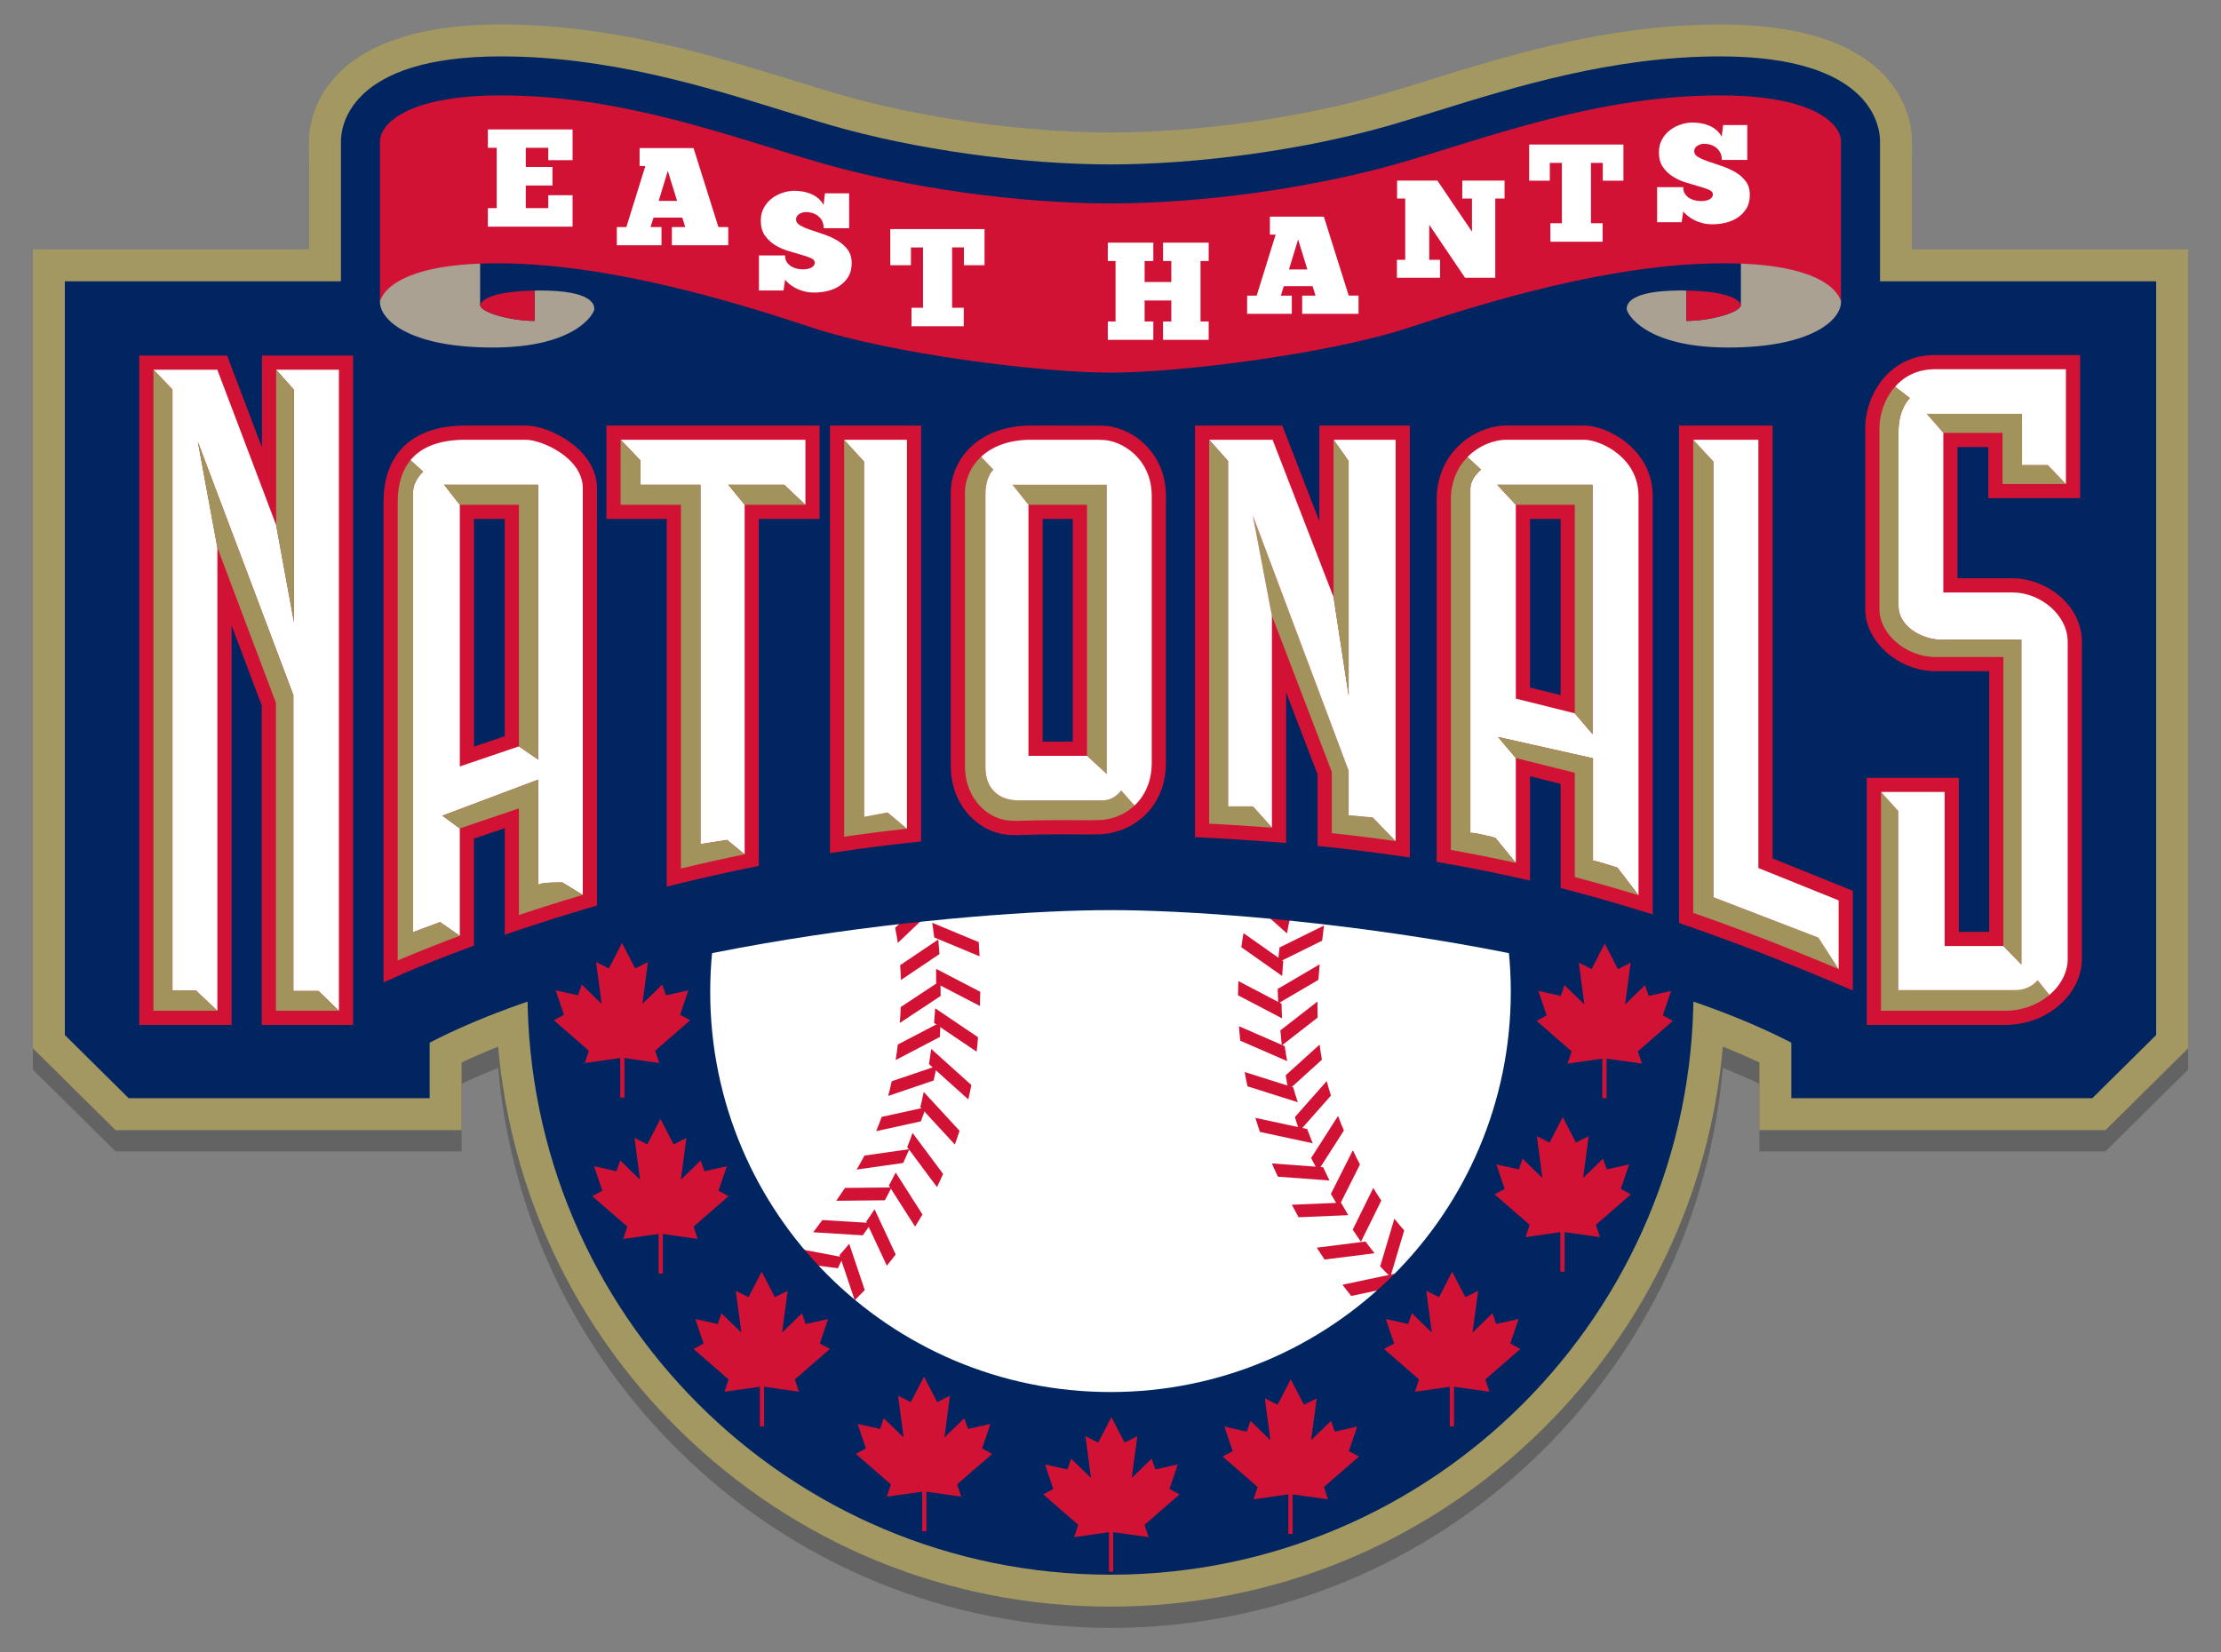
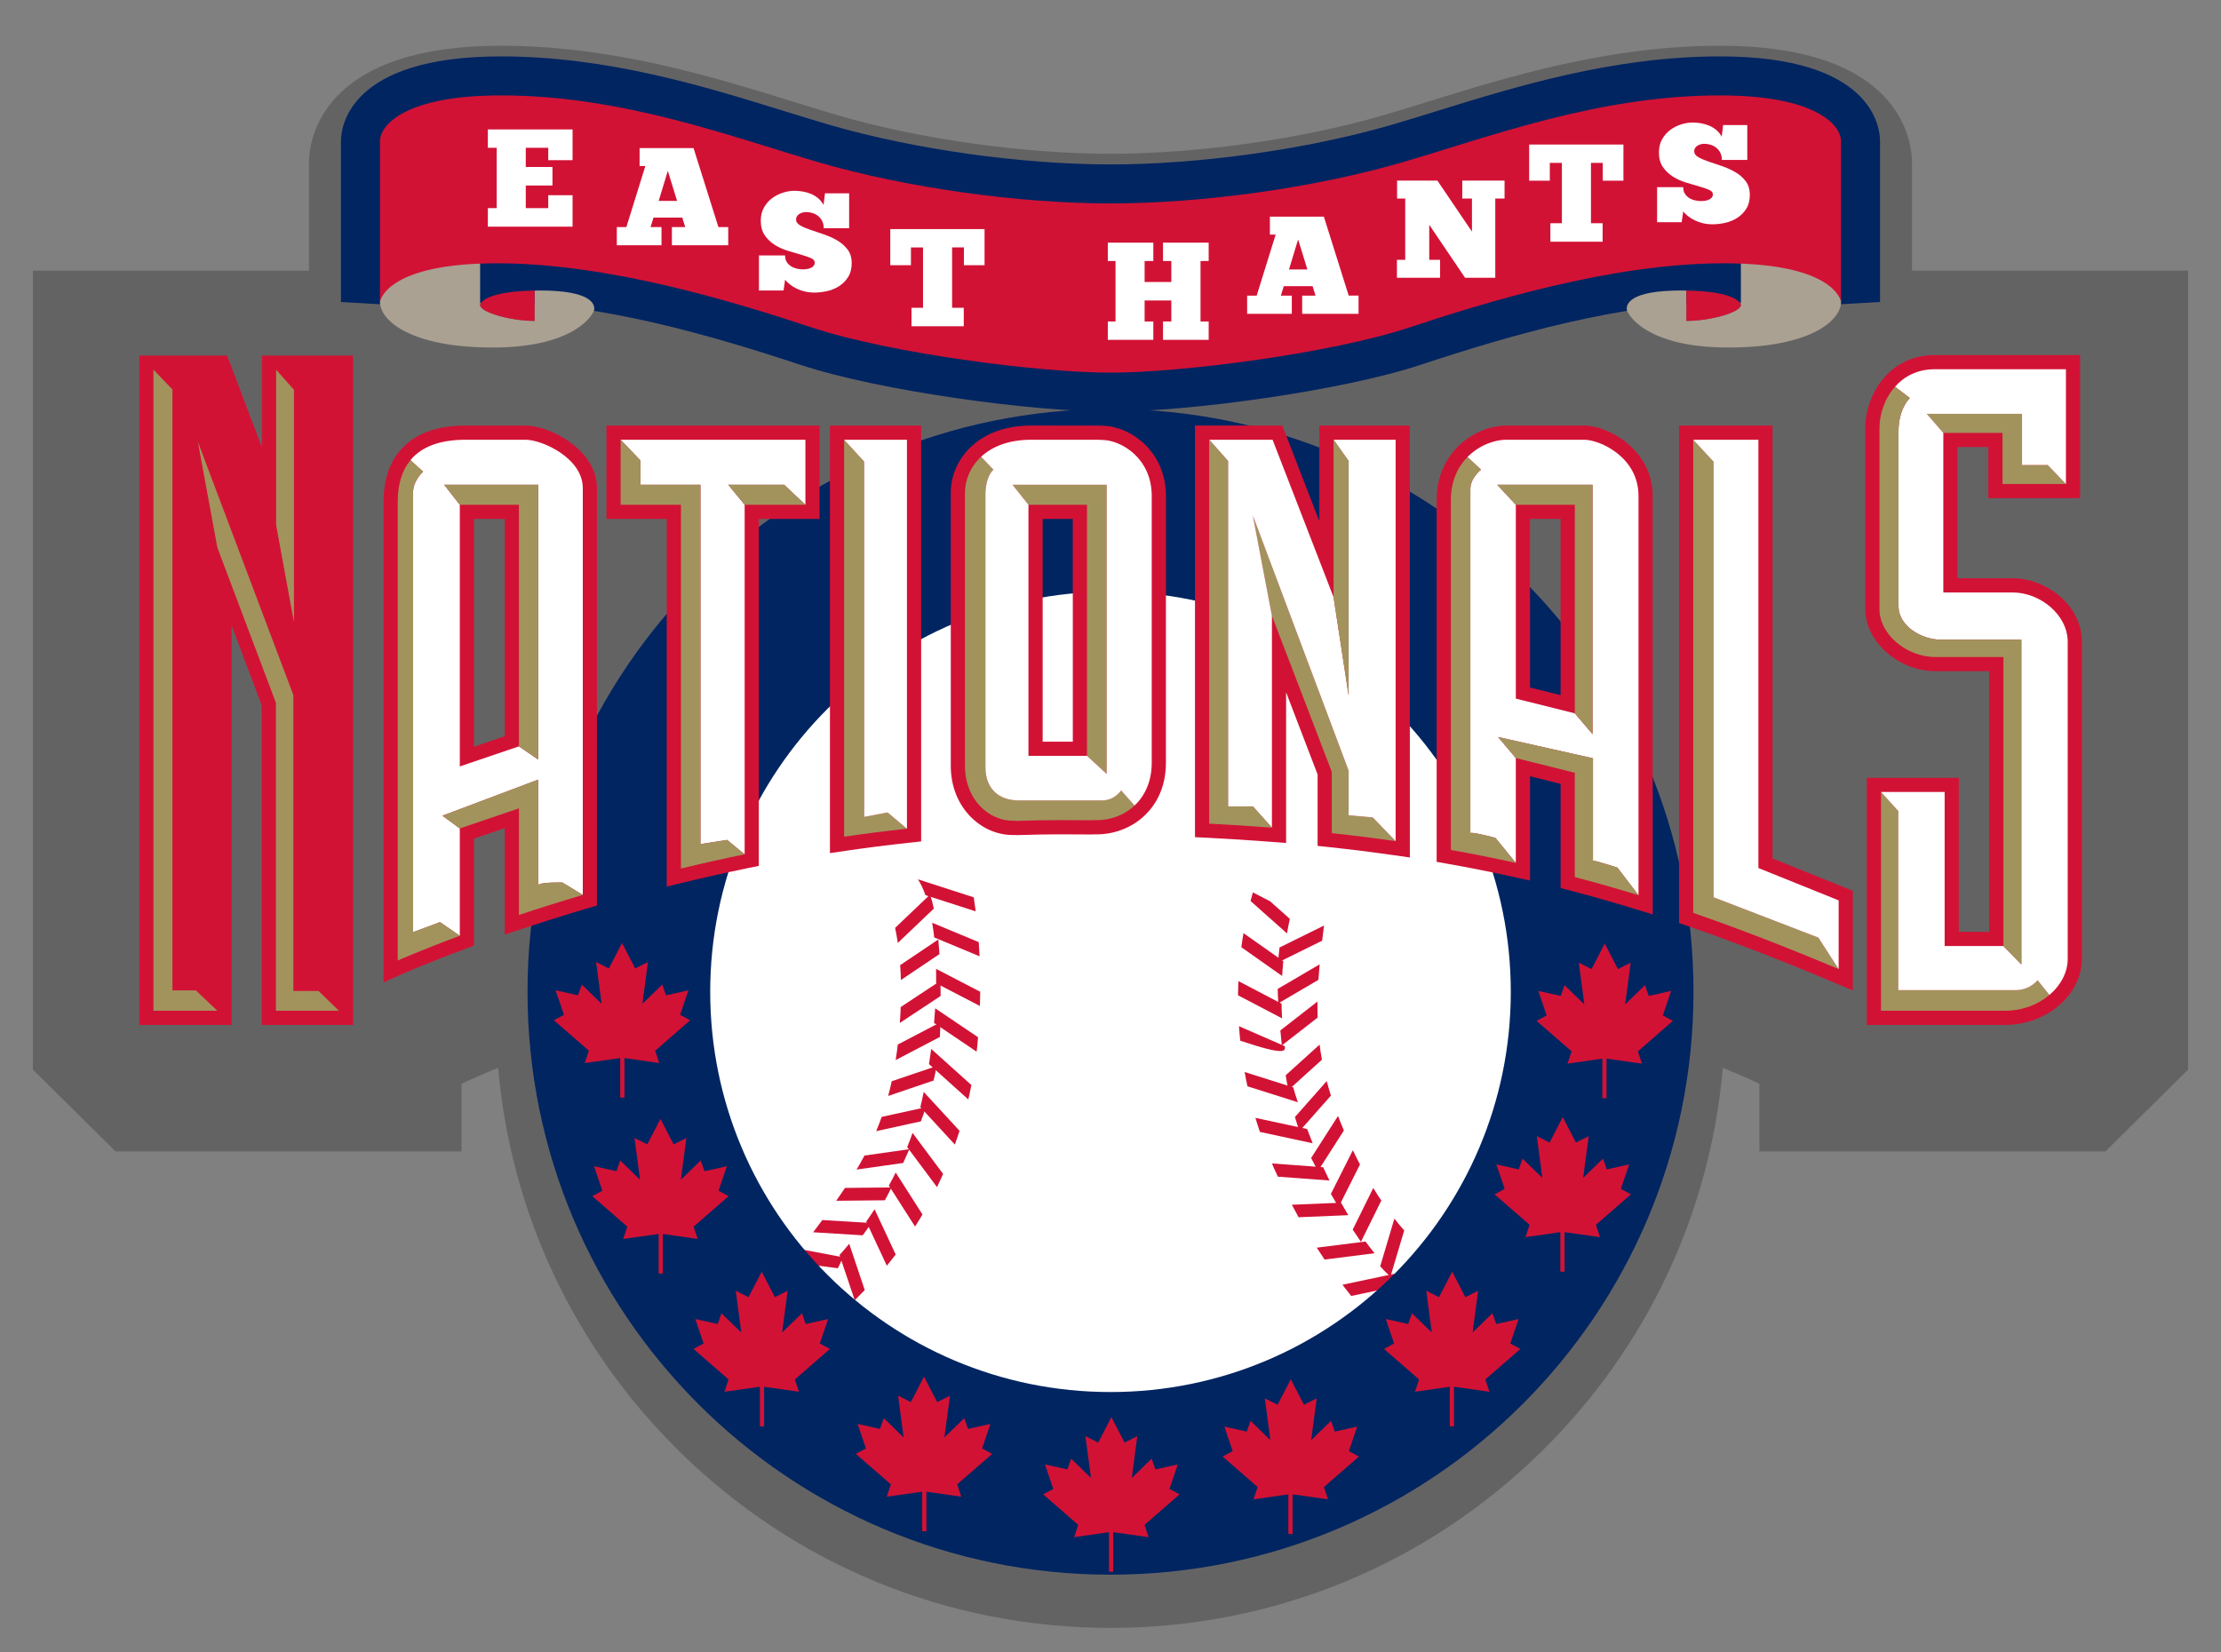
<svg xmlns="http://www.w3.org/2000/svg" version="1.1" x="0px" y="0px" width="303.75px" height="226.042px" viewBox="0 0 303.75 226.042" enable-background="new 0 0 303.75 226.042" xml:space="preserve">
  <rect x="0" y="0" width="303.75" height="226.042" fill="#808080" stroke="none" />
  <g opacity="0.3">
    <path fill="#231F20" d="M299.25,37.028v109.291l-11.305,11.192h-47.322v-9.254c-1.566-0.741-3.236-1.468-5.001-2.177   c-1.745,19.866-10.405,38.301-24.754,52.436c-15.824,15.59-36.775,24.177-58.993,24.177c-22.218,0-43.169-8.587-58.994-24.177   c-14.348-14.135-23.008-32.569-24.754-52.436c-1.765,0.709-3.434,1.436-5,2.177v9.254H15.804L4.5,146.319V37.028h37.764V22.23   c0-2.667,1.265-15.97,26.241-15.97c15.281,0,28.944,4.236,39.922,7.64c2.282,0.707,4.385,1.359,6.394,1.941   c11.063,3.205,25.262,5.196,37.055,5.196c11.794,0,25.992-1.991,37.055-5.196c2.002-0.58,4.097-1.229,6.279-1.906l0.113-0.035   c10.979-3.404,24.643-7.64,39.924-7.64c24.975,0,26.24,13.303,26.24,15.97v14.798H299.25z" />
  </g>
  <g id="_x3C_Layer_x3E__copy">
-     <path fill="#A39861" d="M261.486,34.117V19.319c0-2.667-1.266-15.97-26.24-15.97c-15.281,0-28.944,4.236-39.924,7.64l-0.113,0.035   c-2.183,0.677-4.277,1.326-6.279,1.906c-11.063,3.206-25.261,5.196-37.055,5.196c-11.793,0-25.992-1.991-37.055-5.196   c-2.008-0.582-4.112-1.234-6.394-1.941c-10.979-3.404-24.642-7.64-39.922-7.64c-24.976,0-26.241,13.303-26.241,15.97v14.798H4.5   v109.291L15.804,154.6h47.323v-9.254c1.566-0.741,3.236-1.468,5-2.177c1.746,19.866,10.407,38.301,24.754,52.436   c15.825,15.59,36.775,24.177,58.994,24.177c22.218,0,43.169-8.587,58.993-24.177c14.349-14.135,23.009-32.569,24.754-52.436   c1.765,0.709,3.435,1.436,5.001,2.177v9.254h47.322l11.305-11.192V34.117H261.486z" />
    <circle fill="#FFFFFF" cx="151.997" cy="131.292" r="62.568" />
    <polygon fill="#D21235" points="115.304,171.991 114.592,173.492 110.21,172.931 109.694,170.929  " />
    <path fill="#D21235" d="M125.533,120.289c0.39,0.585,0.735,1.316,1.037,2.17l6.872,2.216c-0.093-0.731-0.186-1.374-0.273-1.923   L125.533,120.289z" />
    <path fill="#D21235" d="M127.491,126.234c0.105,0.64,0.198,1.304,0.273,2.004l6.206,2.581c-0.032-0.673-0.07-1.32-0.114-1.938   L127.491,126.234z" />
    <path fill="#D21235" d="M128.023,132.539c0.013,0.645,0.017,1.301,0.008,1.972l5.983,3.104c0.022-0.661,0.038-1.311,0.044-1.944   L128.023,132.539z" />
    <path fill="#D21235" d="M127.746,139.938l5.815,3.927c0.029-0.253,0.068-0.505,0.093-0.758c0.042-0.413,0.07-0.811,0.104-1.218   l-5.861-3.956C127.856,138.593,127.806,139.262,127.746,139.938z" />
    <path fill="#D21235" d="M127.049,145.566l5.379,4.834c0.154-0.653,0.29-1.312,0.421-1.97l-5.492-4.936   C127.265,144.182,127.16,144.873,127.049,145.566z" />
    <path fill="#D21235" d="M126.064,150.642c-0.063,0.271-0.131,0.537-0.199,0.806l4.723,5.126c0.223-0.623,0.44-1.25,0.642-1.882   l-4.897-5.316C126.244,149.797,126.161,150.22,126.064,150.642z" />
    <path fill="#D21235" d="M124.072,156.921l4.075,5.474c0.289-0.595,0.565-1.197,0.834-1.804l-4.178-5.611   C124.573,155.641,124.328,156.289,124.072,156.921z" />
    <path fill="#D21235" d="M121.563,162.179l3.584,5.614c0.345-0.547,0.687-1.096,1.014-1.657l-3.661-5.733   C122.193,161.015,121.88,161.607,121.563,162.179z" />
    <path fill="#D21235" d="M121.284,173.142c0.413-0.501,0.818-1.009,1.214-1.528l-2.889-6.188c-0.388,0.595-0.77,1.156-1.143,1.683   L121.284,173.142z" />
    <path fill="#D21235" d="M116.141,170.15c-0.537,0.648-0.992,1.166-1.328,1.533l2.083,6.19c0,0,1.082-1.106,1.369-1.395   L116.141,170.15z" />
    <path fill="#D21235" d="M111.209,168.571l6.775,0.418c0.379-0.503,0.773-1.062,1.18-1.678l-6.699-0.413   C112.026,167.491,111.604,168.052,111.209,168.571z" />
    <path fill="#D21235" d="M115.566,162.505c-0.392,0.589-0.795,1.178-1.202,1.76l6.656-0.069c0.301-0.556,0.603-1.138,0.907-1.757   L115.566,162.505z" />
    <path fill="#D21235" d="M120.581,152.787c-0.244,0.691-0.497,1.338-0.755,1.952l6.114-1.339c0.25-0.659,0.478-1.304,0.691-1.938   L120.581,152.787z" />
    <path fill="#D21235" d="M118.231,158.076c-0.26,0.484-0.518,0.947-0.768,1.386c-0.101,0.175-0.208,0.354-0.313,0.533l6.37-0.903   c0.298-0.645,0.58-1.272,0.85-1.886L118.231,158.076z" />
    <path fill="#D21235" d="M121.955,147.912c-0.154,0.702-0.318,1.37-0.49,2.011l6.218-2.109c0.157-0.663,0.298-1.323,0.413-1.984   L121.955,147.912z" />
    <path fill="#D21235" d="M128.606,139.848l-5.819,3.041c-0.087,0.737-0.186,1.442-0.293,2.124l6.048-3.161   c0.018-0.33,0.034-0.661,0.042-0.996C128.592,140.529,128.599,140.189,128.606,139.848z" />
    <path fill="#D21235" d="M123.181,137.763c-0.011,0.29-0.016,0.567-0.032,0.865c-0.023,0.45-0.057,0.876-0.088,1.308l5.582-3.69   c-0.001-0.688-0.007-1.381-0.02-2.081L123.181,137.763z" />
    <path fill="#D21235" d="M123.109,132.03c0.045,0.644,0.079,1.322,0.099,2.037l5.275-3.55c-0.042-0.677-0.093-1.344-0.155-2.001   L123.109,132.03z" />
    <path fill="#D21235" d="M122.786,128.991l4.928-4.696c-0.146-0.688-0.318-1.328-0.511-1.925l-4.783,4.558   C122.551,127.547,122.675,128.231,122.786,128.991z" />
    <path fill="#D21235" d="M192.641,175.626c-0.628-0.313-1.291-0.776-1.978-1.368l-7.064,1.493c0.444,0.588,0.844,1.099,1.193,1.533   L192.641,175.626z" />
    <path fill="#D21235" d="M187.987,171.44c-0.409-0.503-0.82-1.032-1.234-1.604l-6.667,0.844c0.362,0.567,0.717,1.111,1.063,1.626   L187.987,171.44z" />
    <path fill="#D21235" d="M184.394,166.234c-0.331-0.554-0.661-1.121-0.987-1.707l-6.734,0.28c0.31,0.584,0.618,1.157,0.928,1.709   L184.394,166.234z" />
    <path fill="#D21235" d="M180.957,159.675l-6.998-0.518c0.1,0.233,0.191,0.472,0.295,0.703c0.17,0.38,0.344,0.739,0.515,1.108   l7.054,0.521C181.528,160.896,181.24,160.292,180.957,159.675z" />
    <path fill="#D21235" d="M178.765,154.445l-7.07-1.522c0.19,0.645,0.4,1.282,0.613,1.919l7.218,1.555   C179.266,155.754,179.012,155.102,178.765,154.445z" />
    <path fill="#D21235" d="M177.097,149.551c-0.08-0.267-0.153-0.532-0.228-0.798l-6.647-2.103c0.117,0.652,0.24,1.305,0.38,1.952   l6.891,2.18C177.36,150.373,177.222,149.965,177.097,149.551z" />
-     <path fill="#D21235" d="M175.704,143.112l-6.256-2.726c0.045,0.661,0.104,1.32,0.172,1.98l6.414,2.794   C175.906,144.471,175.797,143.788,175.704,143.112z" />
+     <path fill="#D21235" d="M175.704,143.112l-6.256-2.726c0.045,0.661,0.104,1.32,0.172,1.98C175.906,144.471,175.797,143.788,175.704,143.112z" />
    <path fill="#D21235" d="M175.27,137.302l-5.901-3.091c-0.027,0.646-0.051,1.293-0.056,1.942l6.025,3.155   C175.301,138.625,175.278,137.957,175.27,137.302z" />
    <path fill="#D21235" d="M170.063,127.65c-0.108,0.64-0.208,1.282-0.294,1.929l5.582,3.934c0.041-0.708,0.094-1.385,0.155-2.026   L170.063,127.65z" />
    <path fill="#D21235" d="M176.013,127.691c0.144-0.831,0.282-1.505,0.391-1.991l-2.703-2.404l-2.357-1.219   c-0.115,0.388-0.212,0.784-0.317,1.177L176.013,127.691z" />
    <path fill="#D21235" d="M181.077,126.61l-6.087,3.005c-0.078,0.626-0.143,1.304-0.19,2.041l6.02-2.971   C180.905,127.954,180.993,127.256,181.077,126.61z" />
    <path fill="#D21235" d="M180.312,134.039c0.047-0.705,0.104-1.417,0.169-2.124l-5.743,3.369c0.016,0.63,0.043,1.285,0.086,1.974   L180.312,134.039z" />
    <path fill="#D21235" d="M180.789,144.965c-0.132-0.722-0.233-1.408-0.315-2.069l-4.641,4.2c0.11,0.696,0.233,1.368,0.364,2.025   L180.789,144.965z" />
    <path fill="#D21235" d="M180.199,139.207c-0.015-0.549-0.021-1.078-0.021-1.583c0-0.202,0.003-0.41,0.007-0.619l-5.079,3.95   c0.062,0.707,0.129,1.392,0.198,2.058L180.199,139.207z" />
    <path fill="#D21235" d="M182.02,149.878c-0.217-0.687-0.405-1.348-0.574-1.988l-4.349,4.92c0.193,0.653,0.4,1.297,0.629,1.928   L182.02,149.878z" />
    <path fill="#D21235" d="M180.255,160.18l3.538-5.531c-0.29-0.682-0.555-1.344-0.801-1.987l-3.678,5.748   c0.148,0.296,0.299,0.59,0.459,0.886C179.929,159.583,180.092,159.882,180.255,160.18z" />
    <path fill="#D21235" d="M185.998,159.293c-0.135-0.257-0.269-0.499-0.402-0.767c-0.203-0.401-0.386-0.788-0.573-1.179l-3.009,5.978   c0.341,0.595,0.691,1.195,1.051,1.796L185.998,159.293z" />
    <path fill="#D21235" d="M188.911,164.235c-0.36-0.538-0.727-1.11-1.099-1.721l-2.814,5.702c0.373,0.566,0.749,1.12,1.129,1.659   L188.911,164.235z" />
    <path fill="#D21235" d="M190.7,166.71l-1.942,6.523c0.469,0.524,0.937,0.994,1.4,1.417l1.886-6.332   C191.622,167.847,191.174,167.314,190.7,166.71z" />
    <path fill="#012561" d="M151.875,55.951c-44.035,0-79.732,35.697-79.732,79.731c0,44.036,35.697,79.732,79.732,79.732   c44.034,0,79.732-35.696,79.732-79.732C231.607,91.648,195.909,55.951,151.875,55.951z M151.875,190.428   c-30.235,0-54.745-24.511-54.745-54.746c0-30.234,24.51-54.745,54.745-54.745c30.235,0,54.745,24.511,54.745,54.745   C206.62,165.917,182.11,190.428,151.875,190.428z" />
-     <path fill="#012561" d="M100.885,30.398c0,0-19.483-1.052-25.927-1.779s-22.991,9.865-22.991,9.865H8.867v103.103l8.733,8.646   h41.16v-7.596c25.877-13.423,73.465-18.134,92.994-18.134h0.242c19.529,0,67.118,4.711,92.994,18.134v7.596h41.16l8.733-8.646   V38.484h-43.102c0,0-16.546-10.593-22.99-9.865s-25.927,1.779-25.927,1.779H100.885z" />
    <path fill="#012561" d="M257.119,19.319c0-1.938-1.055-11.604-21.873-11.604c-14.621,0-27.934,4.128-38.632,7.445   c-2.25,0.697-4.408,1.367-6.47,1.964c-11.429,3.312-26.094,5.369-38.27,5.369c-12.176,0-26.84-2.057-38.27-5.369   c-2.061-0.597-4.22-1.267-6.47-1.964c-10.698-3.317-24.011-7.445-38.631-7.445c-20.82,0-21.875,9.666-21.875,11.604v21.996   l10.64,0.607c-0.121,1.055-0.485,1.451-0.501,1.468c0.02-0.02,2.03-2.034,11.21-2.034c13.857,0,29.439,4.566,41.465,8.544   c10.924,3.613,31.78,6.416,42.432,6.416c10.652,0,31.508-2.802,42.432-6.416c12.025-3.978,27.606-8.544,41.465-8.544   c9.181,0,11.19,2.014,11.21,2.034c-0.016-0.017-0.381-0.413-0.501-1.468l10.639-0.607V19.319z" />
    <path fill="#AAA192" d="M249.276,35.714h-11.19v6.004c0,1.011-4.174,2.183-7.449,2.183v-4.153   c-0.235-0.004-0.456-0.011-0.708-0.011c-7.156,0-7.459,1.92-7.459,2.527s2.486,5.276,13.888,5.276   c11.402,0,15.425-3.781,15.425-6.227C251.782,38.868,249.276,35.714,249.276,35.714z" />
    <path fill="#D21235" d="M238.086,41.719c0,0-0.164-1.854-7.449-1.97v4.153C233.912,43.902,238.086,42.729,238.086,41.719z" />
    <path fill="#AAA192" d="M54.474,35.714h11.189v6.004c0,1.011,4.175,2.183,7.45,2.183v-4.153c0.236-0.004,0.457-0.011,0.708-0.011   c7.157,0,7.46,1.92,7.46,2.527s-2.487,5.276-13.889,5.276s-15.425-3.781-15.425-6.227C51.967,38.868,54.474,35.714,54.474,35.714z" />
    <path fill="#D21235" d="M65.664,41.719c0,0,0.165-1.854,7.45-1.97v4.153C69.838,43.902,65.664,42.729,65.664,41.719z" />
    <path fill="#D21235" d="M151.875,50.978c-9.865,0-30.243-2.668-40.755-6.146c-10.513-3.477-27.737-8.814-43.142-8.814   c-15.404,0-16.011,5.297-16.011,5.297s0-19.771,0-21.996c0-2.224,3.477-6.267,16.537-6.267c16.779,0,31.79,5.771,43.616,9.198   s27.11,5.58,39.755,5.58c12.646,0,27.929-2.153,39.755-5.58s26.837-9.198,43.616-9.198c13.06,0,16.536,4.043,16.536,6.267   c0,2.225,0,21.996,0,21.996s-0.606-5.297-16.011-5.297c-15.405,0-32.629,5.337-43.141,8.814   C182.118,48.309,161.741,50.978,151.875,50.978z" />
    <path fill="#FFFFFF" d="M66.72,17.71h11.586v4.203h-3.325V20.22h-3.074v2.625h3.65v2.529h-3.65v3.1h3.074v-1.769h3.325v4.298H66.72   v-2.53h1.21V20.22h-1.21V17.71z" />
    <path fill="#FFFFFF" d="M99.595,33.551H91.89V31.06h1.825l-0.403-1.293h-3.938L88.97,31.06h1.499v2.491h-6.11V31.06h1.307   l2.594-8.35h-0.788v-2.453h7.378l3.4,10.803h1.345V33.551z M90.084,27.484h2.517l-1.268-4.108L90.084,27.484z" />
    <path fill="#FFFFFF" d="M185.796,42.932h-7.705V40.44h1.825l-0.402-1.293h-3.939l-0.403,1.293h1.499v2.491h-6.11V40.44h1.307   l2.594-8.35h-0.788v-2.454h7.379l3.399,10.803h1.346V42.932z M176.285,36.864h2.517l-1.268-4.108L176.285,36.864z" />
    <path fill="#FFFFFF" d="M205.767,27.158h-1.268v10.841h-4.132l-4.899-7.246v4.793h1.48v2.453h-5.899v-2.453h1.134v-8.388h-1.114   v-2.453h5.514l4.727,6.979v-4.526h-1.325v-2.453h5.783V27.158z" />
    <path fill="#FFFFFF" d="M222.024,19.772v4.945H219.2v-2.435h-1.615v8.254h1.596v2.53h-7.147v-2.53h1.575v-8.254h-1.652v2.435   h-2.824v-4.945H222.024z" />
    <path fill="#FFFFFF" d="M226.63,30.398v-4.793h3.573c0,0.393,0.089,0.713,0.27,0.96c0.179,0.247,0.393,0.441,0.643,0.58   c0.25,0.14,0.512,0.235,0.788,0.285c0.275,0.051,0.516,0.077,0.72,0.077c0.167,0,0.346-0.013,0.538-0.039   c0.192-0.025,0.369-0.073,0.529-0.143s0.295-0.165,0.403-0.285s0.163-0.282,0.163-0.485c0-0.241-0.183-0.44-0.548-0.6   c-0.364-0.158-0.819-0.313-1.363-0.465c-0.545-0.152-1.138-0.327-1.777-0.523c-0.641-0.196-1.233-0.466-1.777-0.808   c-0.545-0.343-1-0.776-1.364-1.303c-0.365-0.526-0.548-1.195-0.548-2.006c0-0.697,0.15-1.306,0.452-1.826   c0.3-0.52,0.679-0.944,1.133-1.274c0.455-0.33,0.948-0.577,1.479-0.742s1.034-0.247,1.509-0.247c0.396,0,0.794,0.035,1.191,0.104   c0.396,0.07,0.773,0.181,1.133,0.333c0.358,0.152,0.683,0.352,0.971,0.6c0.288,0.247,0.527,0.548,0.72,0.903l0.192-1.597h3.305   v4.774h-3.478c0-0.355-0.063-0.669-0.191-0.941c-0.129-0.272-0.305-0.504-0.529-0.694c-0.224-0.19-0.487-0.333-0.787-0.428   c-0.302-0.096-0.618-0.143-0.951-0.143c-0.142,0-0.288,0.022-0.442,0.066c-0.153,0.044-0.297,0.108-0.432,0.189   c-0.135,0.083-0.243,0.188-0.327,0.314c-0.083,0.127-0.125,0.273-0.125,0.438c0,0.33,0.189,0.602,0.566,0.817   c0.379,0.216,0.85,0.418,1.413,0.609c0.563,0.19,1.172,0.396,1.825,0.618s1.262,0.498,1.825,0.827   c0.563,0.33,1.034,0.742,1.412,1.236s0.566,1.116,0.566,1.864c0,0.749-0.156,1.376-0.47,1.883   c-0.314,0.508-0.719,0.923-1.211,1.246c-0.493,0.323-1.041,0.555-1.643,0.694c-0.603,0.139-1.191,0.209-1.769,0.209   c-0.486,0-0.934-0.051-1.345-0.152c-0.41-0.102-0.781-0.234-1.114-0.399c-0.333-0.164-0.631-0.352-0.894-0.561   c-0.263-0.21-0.483-0.421-0.662-0.638l-0.211,1.465H226.63z" />
    <path fill="#FFFFFF" d="M151.507,33.195h6.225v2.51h-1.191v2.872h3.651v-2.872h-1.135v-2.51h6.244v2.51h-1.114v8.273h1.114v2.511   h-6.244v-2.511h1.135v-2.872h-3.651v2.872h1.191v2.511h-6.225v-2.511h1.056v-8.273h-1.056V33.195z" />
    <path fill="#FFFFFF" d="M103.797,39.738v-4.793h3.573c0,0.393,0.09,0.713,0.269,0.96s0.394,0.441,0.644,0.58   c0.25,0.14,0.512,0.234,0.788,0.285c0.275,0.051,0.515,0.077,0.72,0.077c0.166,0,0.346-0.013,0.538-0.039   c0.192-0.025,0.368-0.073,0.528-0.143s0.295-0.165,0.404-0.285c0.108-0.121,0.163-0.282,0.163-0.485c0-0.241-0.183-0.44-0.547-0.6   c-0.365-0.158-0.82-0.313-1.364-0.466c-0.545-0.152-1.137-0.326-1.777-0.523c-0.641-0.197-1.233-0.466-1.777-0.808   c-0.545-0.343-0.999-0.777-1.364-1.303c-0.365-0.526-0.548-1.195-0.548-2.006c0-0.697,0.15-1.306,0.452-1.826   c0.301-0.52,0.678-0.944,1.133-1.274c0.455-0.33,0.948-0.577,1.479-0.742s1.034-0.247,1.508-0.247c0.397,0,0.794,0.035,1.191,0.104   c0.397,0.069,0.774,0.181,1.134,0.333c0.358,0.152,0.682,0.352,0.97,0.6c0.289,0.247,0.528,0.548,0.721,0.903l0.192-1.597h3.305   v4.774h-3.478c0-0.355-0.064-0.669-0.192-0.942c-0.128-0.272-0.304-0.504-0.528-0.694c-0.224-0.19-0.487-0.333-0.788-0.428   c-0.301-0.096-0.618-0.143-0.951-0.143c-0.141,0-0.288,0.022-0.442,0.066c-0.153,0.044-0.297,0.108-0.432,0.19   c-0.134,0.083-0.244,0.188-0.326,0.314c-0.083,0.127-0.125,0.273-0.125,0.438c0,0.33,0.189,0.602,0.567,0.817   c0.377,0.216,0.849,0.418,1.413,0.609c0.563,0.19,1.171,0.396,1.825,0.618c0.654,0.222,1.262,0.498,1.825,0.827   c0.564,0.33,1.035,0.742,1.413,1.236c0.377,0.495,0.567,1.117,0.567,1.864c0,0.749-0.157,1.376-0.471,1.883   c-0.314,0.508-0.718,0.923-1.21,1.246c-0.493,0.324-1.041,0.555-1.643,0.695c-0.602,0.139-1.191,0.209-1.768,0.209   c-0.487,0-0.935-0.051-1.345-0.152s-0.782-0.234-1.114-0.399c-0.333-0.164-0.631-0.352-0.894-0.561   c-0.263-0.209-0.484-0.421-0.663-0.637l-0.211,1.465H103.797z" />
    <path fill="#FFFFFF" d="M134.65,31.335v4.945h-2.824v-2.435h-1.614V42.1h1.595v2.53h-7.147V42.1h1.575v-8.254h-1.652v2.435h-2.825   v-4.945H134.65z" />
    <path fill="#D21235" d="M35.825,61.204c-1.669-4.414-3.445-9.104-4.292-11.318l-0.477-1.249H19.045v91.574H31.67V85.559   l4.124,10.935v43.717h12.494V48.637H35.825V61.204z" />
    <path fill="#D21235" d="M71.88,58.215h-8.188c-4.099,0-7.146,1.177-9.058,3.499c-1.448,1.758-2.182,4.11-2.182,6.994l0,65.68   l2.731-1.218c0.03-0.014,3.095-1.376,8.376-3.338l1.265-0.47V114.72l4.205-1.428v14.569l2.554-0.852   c2.828-0.943,5.746-1.86,8.671-2.728l1.389-0.412V66.766C81.645,61.545,75.233,58.215,71.88,58.215z M69.03,100.711l-4.205,1.427   V70.991h4.205V100.711z" />
    <path fill="#D21235" d="M82.938,70.991h8.248v50.287l2.396-0.58c2.789-0.674,5.698-1.323,8.648-1.93l1.55-0.319V70.991h8.309   V58.215H82.938V70.991z" />
    <path fill="#D21235" d="M113.505,116.707l2.224-0.328c2.729-0.402,5.594-0.766,8.518-1.083l1.731-0.188V58.215h-12.473V116.707z" />
    <path fill="#D21235" d="M150.753,58.245c-0.134,0-0.25-0.009-0.36-0.02l-9.343-0.01c-4.242,0-6.795,1.548-8.191,2.846   c-1.796,1.672-2.827,3.972-2.827,6.312v37.419c0,2.756,0.998,5.254,2.808,7.033c1.614,1.585,3.687,2.452,5.846,2.398   c0.103,0.001,0.187,0.004,0.266,0.01l0.104,0.008l0.104-0.003c2.204-0.072,4.048-0.105,5.801-0.105c1.443,0,2.865,0.007,4.271,0.02   l0.106,0.001l0.107-0.011c0.106-0.011,0.228-0.015,0.38-0.01c2.428,0.057,4.896-0.859,6.669-2.525   c1.351-1.269,2.961-3.56,2.961-7.269v-36.48C159.456,61.585,154.401,58.245,150.753,58.245z M146.72,101.457h-4.124V70.991h4.124   V101.457z" />
    <path fill="#D21235" d="M180.44,71.303l-5.07-13.088h-11.941v56.306l1.844,0.092c2.801,0.141,5.671,0.323,8.528,0.544l2.091,0.161   V94.713l4.306,11.228v9.775l1.735,0.186c2.832,0.302,5.666,0.657,8.665,1.084l2.215,0.315V58.215H180.44V71.303z" />
    <path fill="#D21235" d="M242.423,58.215h-12.795v68.044l1.303,0.454c6.338,2.203,12.806,4.704,19.774,7.646l2.695,1.137v-13.636   l-10.978-4.427V58.215z" />
    <path fill="#D21235" d="M216.647,58.215h-10.644c-2.342,0-4.906,1.129-6.69,2.947c-1.853,1.886-2.832,4.39-2.832,7.242V117.9   l1.603,0.283c2.894,0.512,5.774,1.085,8.806,1.754l2.358,0.52v-14.272l4.185,1.044v14.25l1.449,0.379   c2.831,0.742,5.656,1.547,8.636,2.461l2.51,0.77V67.837C226.027,61.52,219.921,58.215,216.647,58.215z M213.433,95.099   l-4.185-1.044V70.991h4.185V95.099z" />
    <path fill="#D21235" d="M275.264,79.108h-7.551V61.156h4.215v6.99h12.555V48.572H264.59c-2.733,0-5.109,1.051-6.871,3.04   c-1.642,1.85-2.621,4.455-2.621,6.967v24.775c0,4.428,4.568,8.46,9.583,8.46h7.368v35.661h-4.154V106.4h-12.584v33.812h18.831   c2.781,0,5.41-0.933,7.401-2.627c2.021-1.72,3.182-4.046,3.182-6.38V87.811C284.725,82.682,279.738,79.108,275.264,79.108z" />
-     <path fill="#FFFFFF" d="M37.766,50.578l2.436,2.745v31.785l-2.436-13.277c0,0-6.212-16.453-8.045-21.252h-8.734l2.598,2.704v82.199   h3.194l2.951,2.789V74.914l-2.668-14.475l13.06,34.65v40.472h3.437l2.79,2.709V50.578H37.766z" />
    <polygon fill="#A2935D" points="23.584,135.481 23.584,53.282 20.986,50.578 20.986,138.27 29.729,138.27 26.778,135.481  " />
    <polygon fill="#A2935D" points="40.201,53.323 37.766,50.578 37.766,71.831 40.201,85.108  " />
    <polygon fill="#A2935D" points="40.121,135.561 40.121,95.089 27.061,60.438 29.729,74.914 37.735,96.141 37.735,138.27    46.347,138.27 43.558,135.561  " />
    <path fill="#FFFFFF" d="M71.88,60.156c-4.588,0-7.493,0-8.188,0c-3.458,0-6.012,0.911-7.561,2.792l1.739,1.575   c0,0-1.375,1.213-1.375,2.79c0,1.577,0,60.204,0,60.204l3.679-1.375l2.709,1.871v-14.684l-2.385-1.743l13.1-4.933   c0,0,0,14.026,0,14.475c0-0.485,3.315-0.405,3.315-0.405l2.79,1.698c0-11.81,0-52.155,0-55.655   C79.704,62.663,74.145,60.156,71.88,60.156z M73.599,103.903l-2.628-1.802c-2.904,0.986-6.946,2.358-8.086,2.745V69.051   l-2.143-2.739h12.857V103.903z" />
    <polygon fill="#A2935D" points="62.884,69.051 70.97,69.051 70.97,102.102 73.599,103.903 73.599,66.312 60.741,66.312  " />
    <path fill="#A2935D" d="M56.496,127.516c0,0,0-58.627,0-60.204c0-1.577,1.375-2.79,1.375-2.79l-1.739-1.575   c-1.14,1.385-1.739,3.292-1.739,5.76v62.69c0,0,3.077-1.373,8.491-3.385l-2.709-1.871L56.496,127.516z" />
    <path fill="#A2935D" d="M73.599,121.127L73.599,121.127L73.599,121.127c0-0.449,0-14.475,0-14.475l-13.1,4.933l2.385,1.743   c1.141-0.387,5.182-1.759,8.086-2.746v14.585c2.652-0.884,5.577-1.811,8.733-2.747l-2.79-1.698   C76.914,120.723,73.599,120.642,73.599,121.127z" />
    <path fill="#FFFFFF" d="M87.588,62.986v3.326h8.208v49.155l3.639-0.566l2.406,1.967V69.051l-2.244-2.739h7.642l2.911,2.739v-8.895   c-9.452,0-18.081,0-25.27,0L87.588,62.986z" />
    <path fill="#A2935D" d="M95.796,115.467V66.312h-8.208v-3.326l-2.708-2.83v8.895h8.248v49.761c2.799-0.677,5.713-1.328,8.713-1.945   l-2.406-1.967L95.796,115.467z" />
    <polygon fill="#A2935D" points="99.596,66.312 101.84,69.051 110.149,69.051 107.238,66.312  " />
    <path fill="#A2935D" d="M118.195,111.747V63.148l-2.749-2.992v54.303c2.813-0.415,5.684-0.777,8.592-1.092l-2.648-2.226   L118.195,111.747z" />
    <path fill="#FFFFFF" d="M115.446,60.156l2.749,2.992v48.599l3.194-0.606l2.648,2.226v-53.21   C121.125,60.156,118.254,60.156,115.446,60.156z" />
    <polygon fill="#A2935D" points="140.655,69.051 148.66,69.051 148.66,103.398 151.359,105.884 151.359,66.312 138.472,66.312  " />
    <path fill="#A2935D" d="M150.753,109.493c-1.698,0-8.794,0-11.432,0s-4.548-1.517-4.548-4.549s0-34.63,0-37.238   s1.091-3.457,1.091-3.457l-1.683-1.768c-1.531,1.424-2.208,3.275-2.208,4.891c0,3.153,0,32.841,0,37.419   c0,4.579,3.285,7.551,6.681,7.49c0.172-0.003,0.311,0.005,0.443,0.015c1.946-0.063,3.899-0.105,5.864-0.105   c1.449,0,2.877,0.007,4.288,0.02c0.174-0.018,0.376-0.026,0.625-0.02c1.887,0.046,3.834-0.629,5.292-1.999l-1.836-2.064   C153.33,108.128,152.451,109.493,150.753,109.493z" />
    <path fill="#FFFFFF" d="M150.753,60.186c-0.206,0-0.388-0.013-0.558-0.03c-3.057,0-6.11,0-9.146,0c-3.18,0-5.412,0.97-6.869,2.326   l1.683,1.768c0,0-1.091,0.849-1.091,3.457s0,34.206,0,37.238s1.91,4.549,4.548,4.549s9.734,0,11.432,0s2.577-1.365,2.577-1.365   l1.836,2.064c1.399-1.315,2.35-3.27,2.35-5.855c0-5.276,0-31.173,0-36.48S153.179,60.186,150.753,60.186z M151.359,105.884   l-2.699-2.486h-8.005V69.051l-2.184-2.739h12.888V105.884z" />
    <path fill="#A2935D" d="M184.443,111.525v-6.095l-13.101-34.903l2.608,13.707l8.188,21.348v8.391   c2.992,0.319,5.893,0.688,8.733,1.093l-3.124-3.237L184.443,111.525z" />
    <path fill="#FFFFFF" d="M182.381,60.156l2.063,2.911V95.15l-2.063-13.464l-8.341-21.53c-2.862,0-5.755,0-8.671,0l2.578,2.911   v47.245h3.396l2.608,2.911V84.233l-2.608-13.707l13.101,34.903v6.095l3.305,0.303l3.124,3.237V60.156   C188.099,60.156,185.266,60.156,182.381,60.156z" />
    <polygon fill="#A2935D" points="184.443,63.067 182.381,60.156 182.381,81.686 184.443,95.15  " />
    <path fill="#A2935D" d="M167.947,110.312V63.067l-2.578-2.911v52.52c2.942,0.147,5.795,0.332,8.582,0.547l-2.608-2.911H167.947z" />
    <path fill="#A2935D" d="M234.356,122.745V63.158l-2.788-3.002v64.723c6.52,2.267,13.098,4.823,19.891,7.691l-2.77-4.307   L234.356,122.745z" />
    <path fill="#FFFFFF" d="M240.482,60.156c0,0-3.305,0-8.914,0l2.788,3.002v59.587l14.333,5.519l2.77,4.307v-9.401l-10.977-4.427   V60.156z" />
    <path fill="#FFFFFF" d="M216.647,60.156c-3.302,0-6.866,0-10.644,0c-1.621,0-3.725,0.755-5.307,2.366l1.85,1.728   c0,0-1.456,1.122-1.456,2.638s0,47.366,0,47.093s3.427,0.637,3.427,0.637l2.79,3.424v-14.341l-2.426-2.88l12.979,2.911   c0,0,0,14.131,0,14.01c0-0.122,3.336,0.94,3.336,0.94l2.891,3.783c0-12.455,0-50.211,0-54.626   C224.087,62.542,218.83,60.156,216.647,60.156z M217.8,100.426l-2.426-2.844l-8.066-2.012v-26.52l-2.548-2.739h13.04V100.426z" />
    <path fill="#A2935D" d="M217.86,117.741c0,0.121,0-14.01,0-14.01l-12.979-2.911l2.426,2.88l8.066,2.012v14.269   c2.939,0.77,5.836,1.6,8.713,2.482l-2.891-3.783C221.196,118.681,217.86,117.62,217.86,117.741z" />
    <polygon fill="#A2935D" points="207.308,69.051 215.374,69.051 215.374,97.583 217.8,100.426 217.8,66.312 204.76,66.312  " />
    <path fill="#A2935D" d="M201.091,113.981c0,0.273,0-45.577,0-47.093s1.456-2.638,1.456-2.638l-1.85-1.728   c-1.317,1.342-2.274,3.277-2.274,5.882c0,4.763,0,37.081,0,47.869c3.029,0.536,5.981,1.129,8.885,1.77l-2.79-3.424   C204.518,114.618,201.091,113.708,201.091,113.981z" />
    <polygon fill="#A2935D" points="276.537,63.613 276.537,56.608 263.498,56.608 265.772,59.216 273.869,59.216 273.869,66.206    282.541,66.206 280.055,63.613  " />
    <path fill="#A2935D" d="M275.598,135.451c-2.093,0-15.981,0-15.981,0v-24.502l-2.365-2.608v29.929c0,0,11.826,0,16.891,0   c2.491,0,4.621-0.868,6.144-2.164l-1.625-2.021C278.66,134.085,277.689,135.451,275.598,135.451z" />
    <path fill="#FFFFFF" d="M275.264,81.049c-3.699,0-9.491,0-9.491,0V59.216l-2.274-2.608h13.039v7.005h3.518l2.486,2.593V50.513   c0,0-12.826,0-17.951,0c-2.384,0-4.177,0.983-5.42,2.386l2.023,1.556c0,0-1.547,1.395-1.547,4.549s0,21.348,0,23.956   s3.063,4.548,5.822,4.548c2.76,0,10.978,0,10.978,0v44.425l-2.456-2.518h-8.036v-21.075h-8.703l2.365,2.608v24.502   c0,0,13.889,0,15.981,0c2.092,0,3.063-1.365,3.063-1.365l1.625,2.021c1.572-1.337,2.499-3.13,2.499-4.901   c0-3.487,0-39.633,0-43.394C282.784,84.051,278.963,81.049,275.264,81.049z" />
    <path fill="#A2935D" d="M276.446,87.508c0,0-8.218,0-10.978,0c-2.759,0-5.822-1.94-5.822-4.548s0-20.802,0-23.956   s1.547-4.549,1.547-4.549l-2.023-1.556c-1.43,1.613-2.131,3.783-2.131,5.68c0,3.548,0,21.439,0,24.775   c0,3.336,3.608,6.52,7.642,6.52s9.31,0,9.31,0v39.542l2.456,2.518V87.508z" />
    <polygon fill="#D21235" points="219.14,150.233 219.14,144.821 214.377,145.502 214.938,143.82 210.146,139.65 211.526,138.908    210.389,135.556 213.452,136.239 213.968,134.768 216.682,137.407 215.923,131.69 217.667,132.57 219.47,129.083 221.271,132.57    223.016,131.69 222.257,137.407 224.971,134.768 225.486,136.239 228.55,135.556 227.412,138.908 228.792,139.65 224.001,143.82    224.562,145.502 219.717,144.821 219.717,150.233  " />
    <polygon fill="#D21235" points="213.397,173.966 213.397,168.554 208.635,169.236 209.196,167.553 204.405,163.383    205.784,162.641 204.647,159.29 207.71,159.972 208.226,158.501 210.939,161.139 210.182,155.423 211.925,156.303 213.728,152.816    215.53,156.303 217.273,155.423 216.516,161.139 219.229,158.501 219.745,159.972 222.808,159.29 221.671,162.641 223.051,163.383    218.259,167.553 218.82,169.236 213.975,168.554 213.975,173.966  " />
    <polygon fill="#D21235" points="198.276,195.118 198.276,189.705 193.514,190.387 194.075,188.705 189.283,184.535    190.663,183.792 189.526,180.441 192.589,181.124 193.104,179.653 195.818,182.291 195.061,176.575 196.804,177.454    198.606,173.966 200.408,177.454 202.152,176.575 201.395,182.291 204.108,179.653 204.624,181.124 207.687,180.441    206.549,183.792 207.929,184.535 203.138,188.705 203.699,190.387 198.854,189.705 198.854,195.118  " />
    <polygon fill="#D21235" points="176.2,209.835 176.2,204.422 171.438,205.105 171.999,203.421 167.208,199.252 168.587,198.509    167.45,195.159 170.513,195.84 171.028,194.37 173.742,197.008 172.984,191.292 174.728,192.171 176.53,188.684 178.333,192.171    180.076,191.292 179.318,197.008 182.032,194.37 182.548,195.84 185.61,195.159 184.474,198.509 185.854,199.252 181.062,203.421    181.623,205.105 176.777,204.422 176.777,209.835  " />
    <polygon fill="#D21235" points="151.667,215.01 151.667,209.597 146.904,210.28 147.465,208.597 142.673,204.427 144.053,203.684    142.916,200.333 145.979,201.016 146.494,199.545 149.208,202.183 148.45,196.467 150.194,197.346 151.996,193.859    153.799,197.346 155.542,196.467 154.784,202.183 157.498,199.545 158.014,201.016 161.076,200.333 159.939,203.684    161.319,204.427 156.528,208.597 157.089,210.28 152.244,209.597 152.244,215.01  " />
    <polygon fill="#D21235" points="85.399,150.151 85.399,144.738 90.162,145.42 89.601,143.738 94.393,139.568 93.013,138.825    94.15,135.474 91.087,136.157 90.572,134.686 87.857,137.324 88.616,131.608 86.872,132.487 85.069,129 83.267,132.487    81.523,131.608 82.281,137.324 79.567,134.686 79.052,136.157 75.989,135.474 77.126,138.825 75.747,139.568 80.538,143.738    79.977,145.42 84.822,144.738 84.822,150.151  " />
    <polygon fill="#D21235" points="90.655,174.215 90.655,168.802 95.418,169.485 94.857,167.801 99.648,163.632 98.269,162.889    99.406,159.539 96.343,160.22 95.828,158.75 93.114,161.388 93.872,155.671 92.128,156.551 90.326,153.064 88.523,156.551    86.779,155.671 87.537,161.388 84.823,158.75 84.308,160.22 81.245,159.539 82.382,162.889 81.002,163.632 85.793,167.801    85.232,169.485 90.078,168.802 90.078,174.215  " />
    <polygon fill="#D21235" points="104.503,195.118 104.503,189.705 109.267,190.387 108.706,188.705 113.497,184.535    112.117,183.792 113.254,180.441 110.191,181.124 109.676,179.653 106.962,182.291 107.72,176.575 105.976,177.454    104.173,173.966 102.371,177.454 100.627,176.575 101.385,182.291 98.671,179.653 98.156,181.124 95.093,180.441 96.23,183.792    94.851,184.535 99.642,188.705 99.081,190.387 103.926,189.705 103.926,195.118  " />
    <polygon fill="#D21235" points="126.701,209.471 126.701,204.059 131.463,204.741 130.902,203.058 135.694,198.888    134.314,198.145 135.451,194.794 132.389,195.477 131.873,194.006 129.159,196.644 129.917,190.928 128.173,191.808    126.371,188.321 124.568,191.808 122.825,190.928 123.583,196.644 120.869,194.006 120.353,195.477 117.291,194.794    118.428,198.145 117.048,198.888 121.839,203.058 121.278,204.741 126.123,204.059 126.123,209.471  " />
  </g>
</svg>